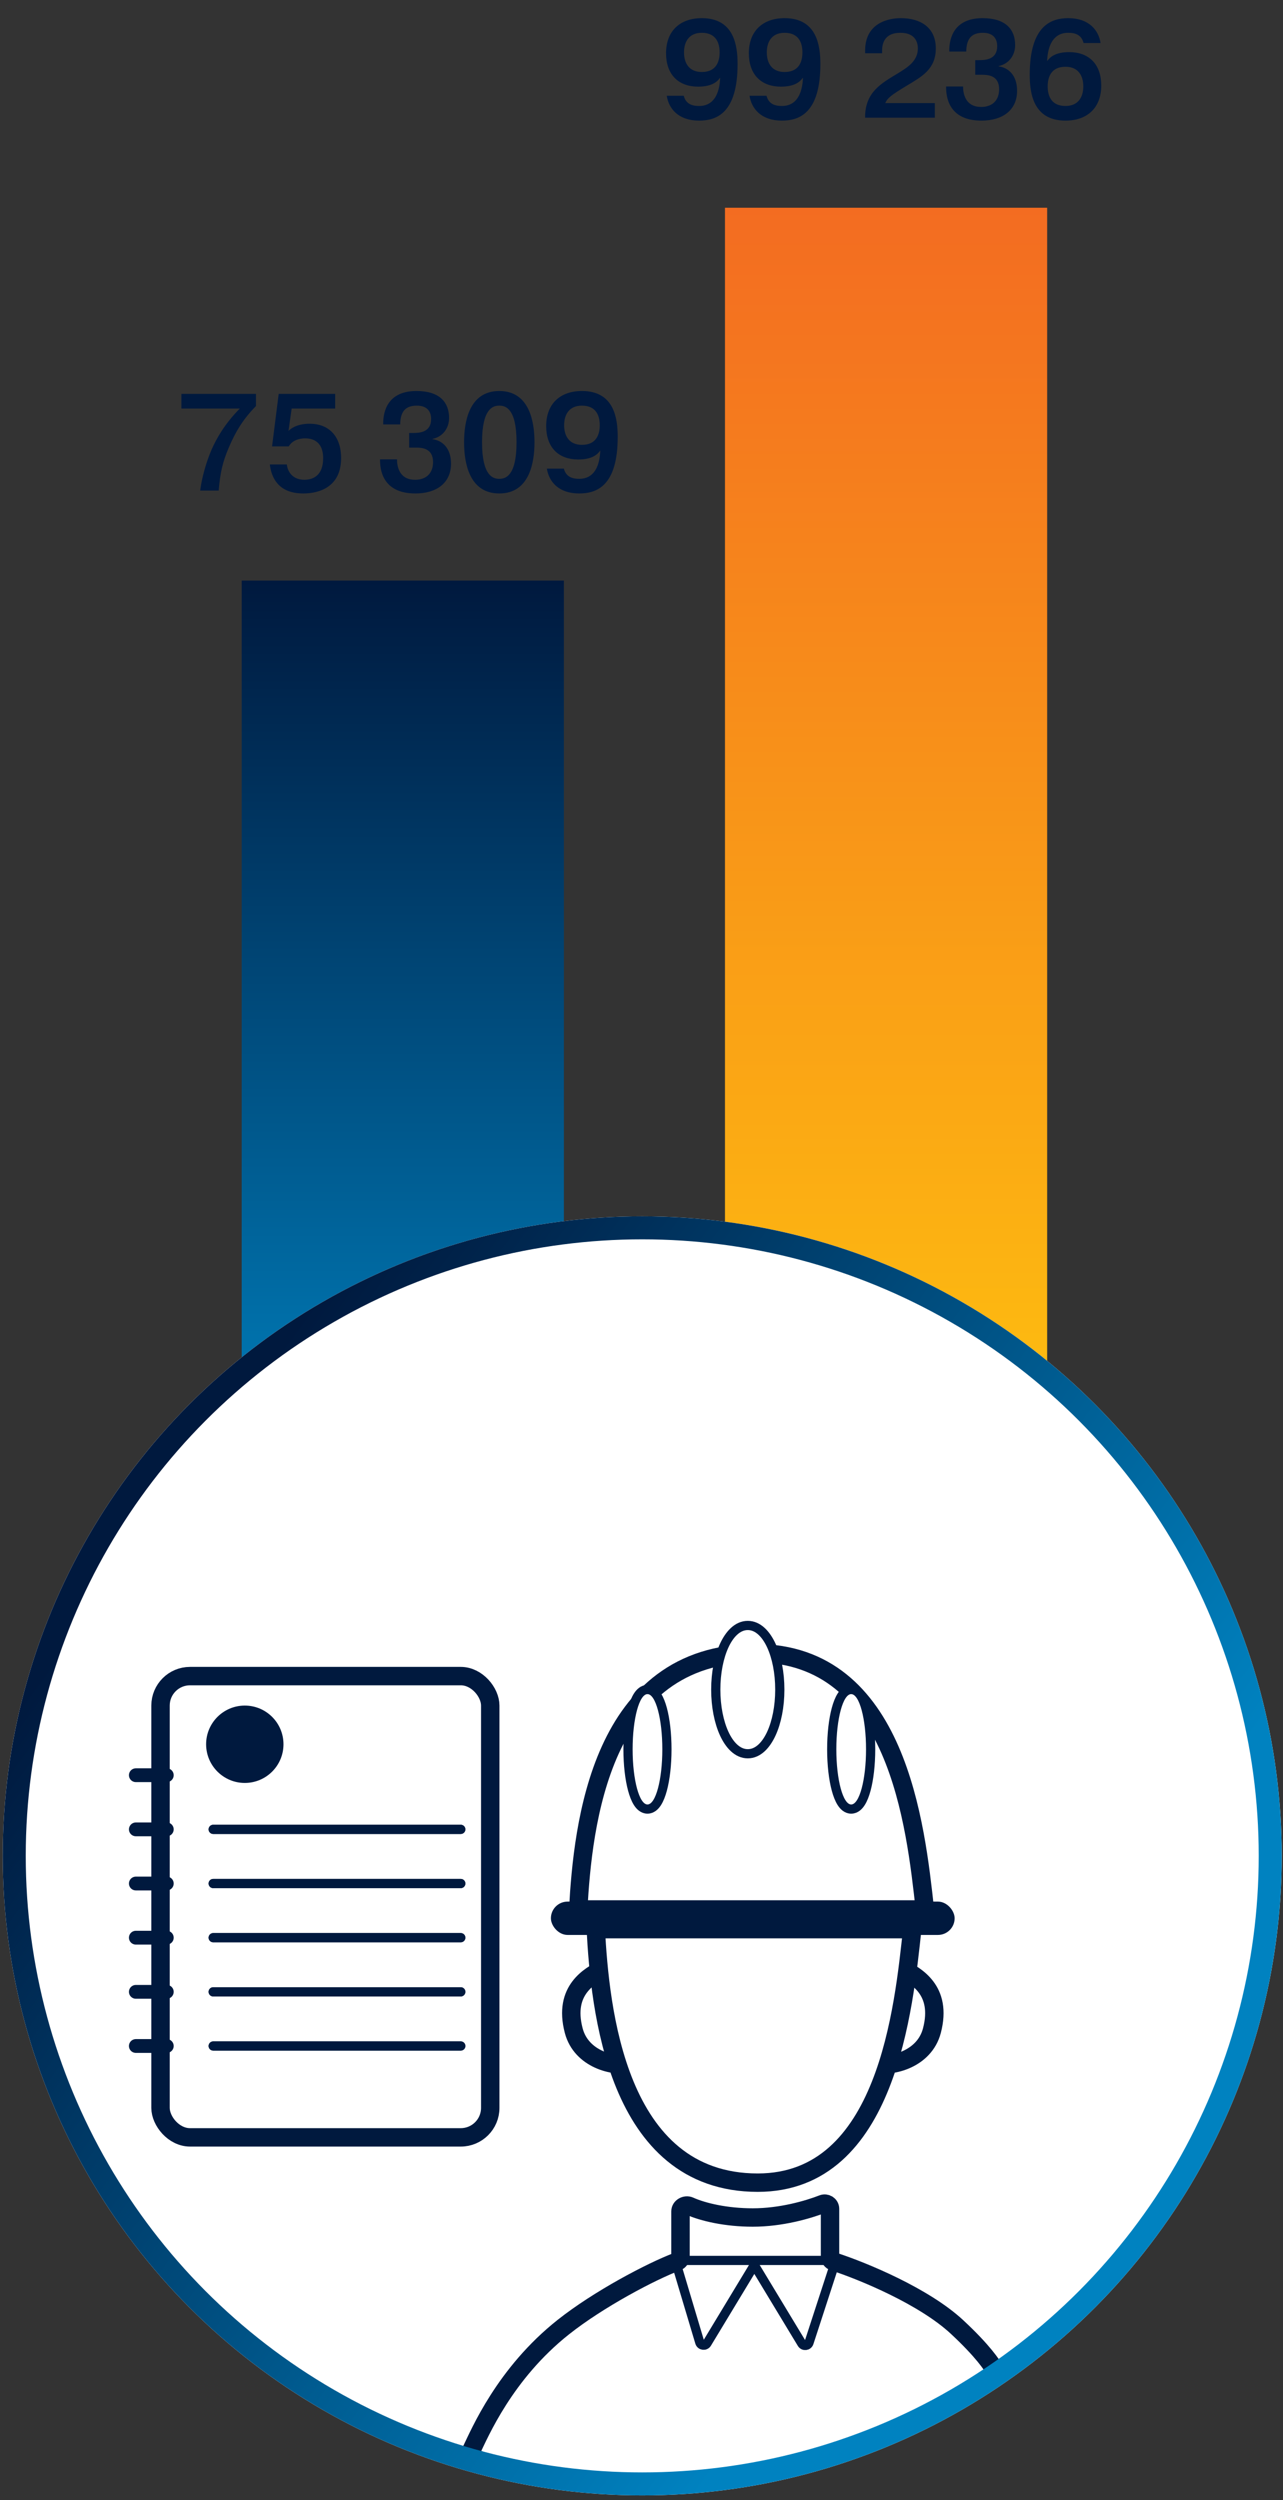
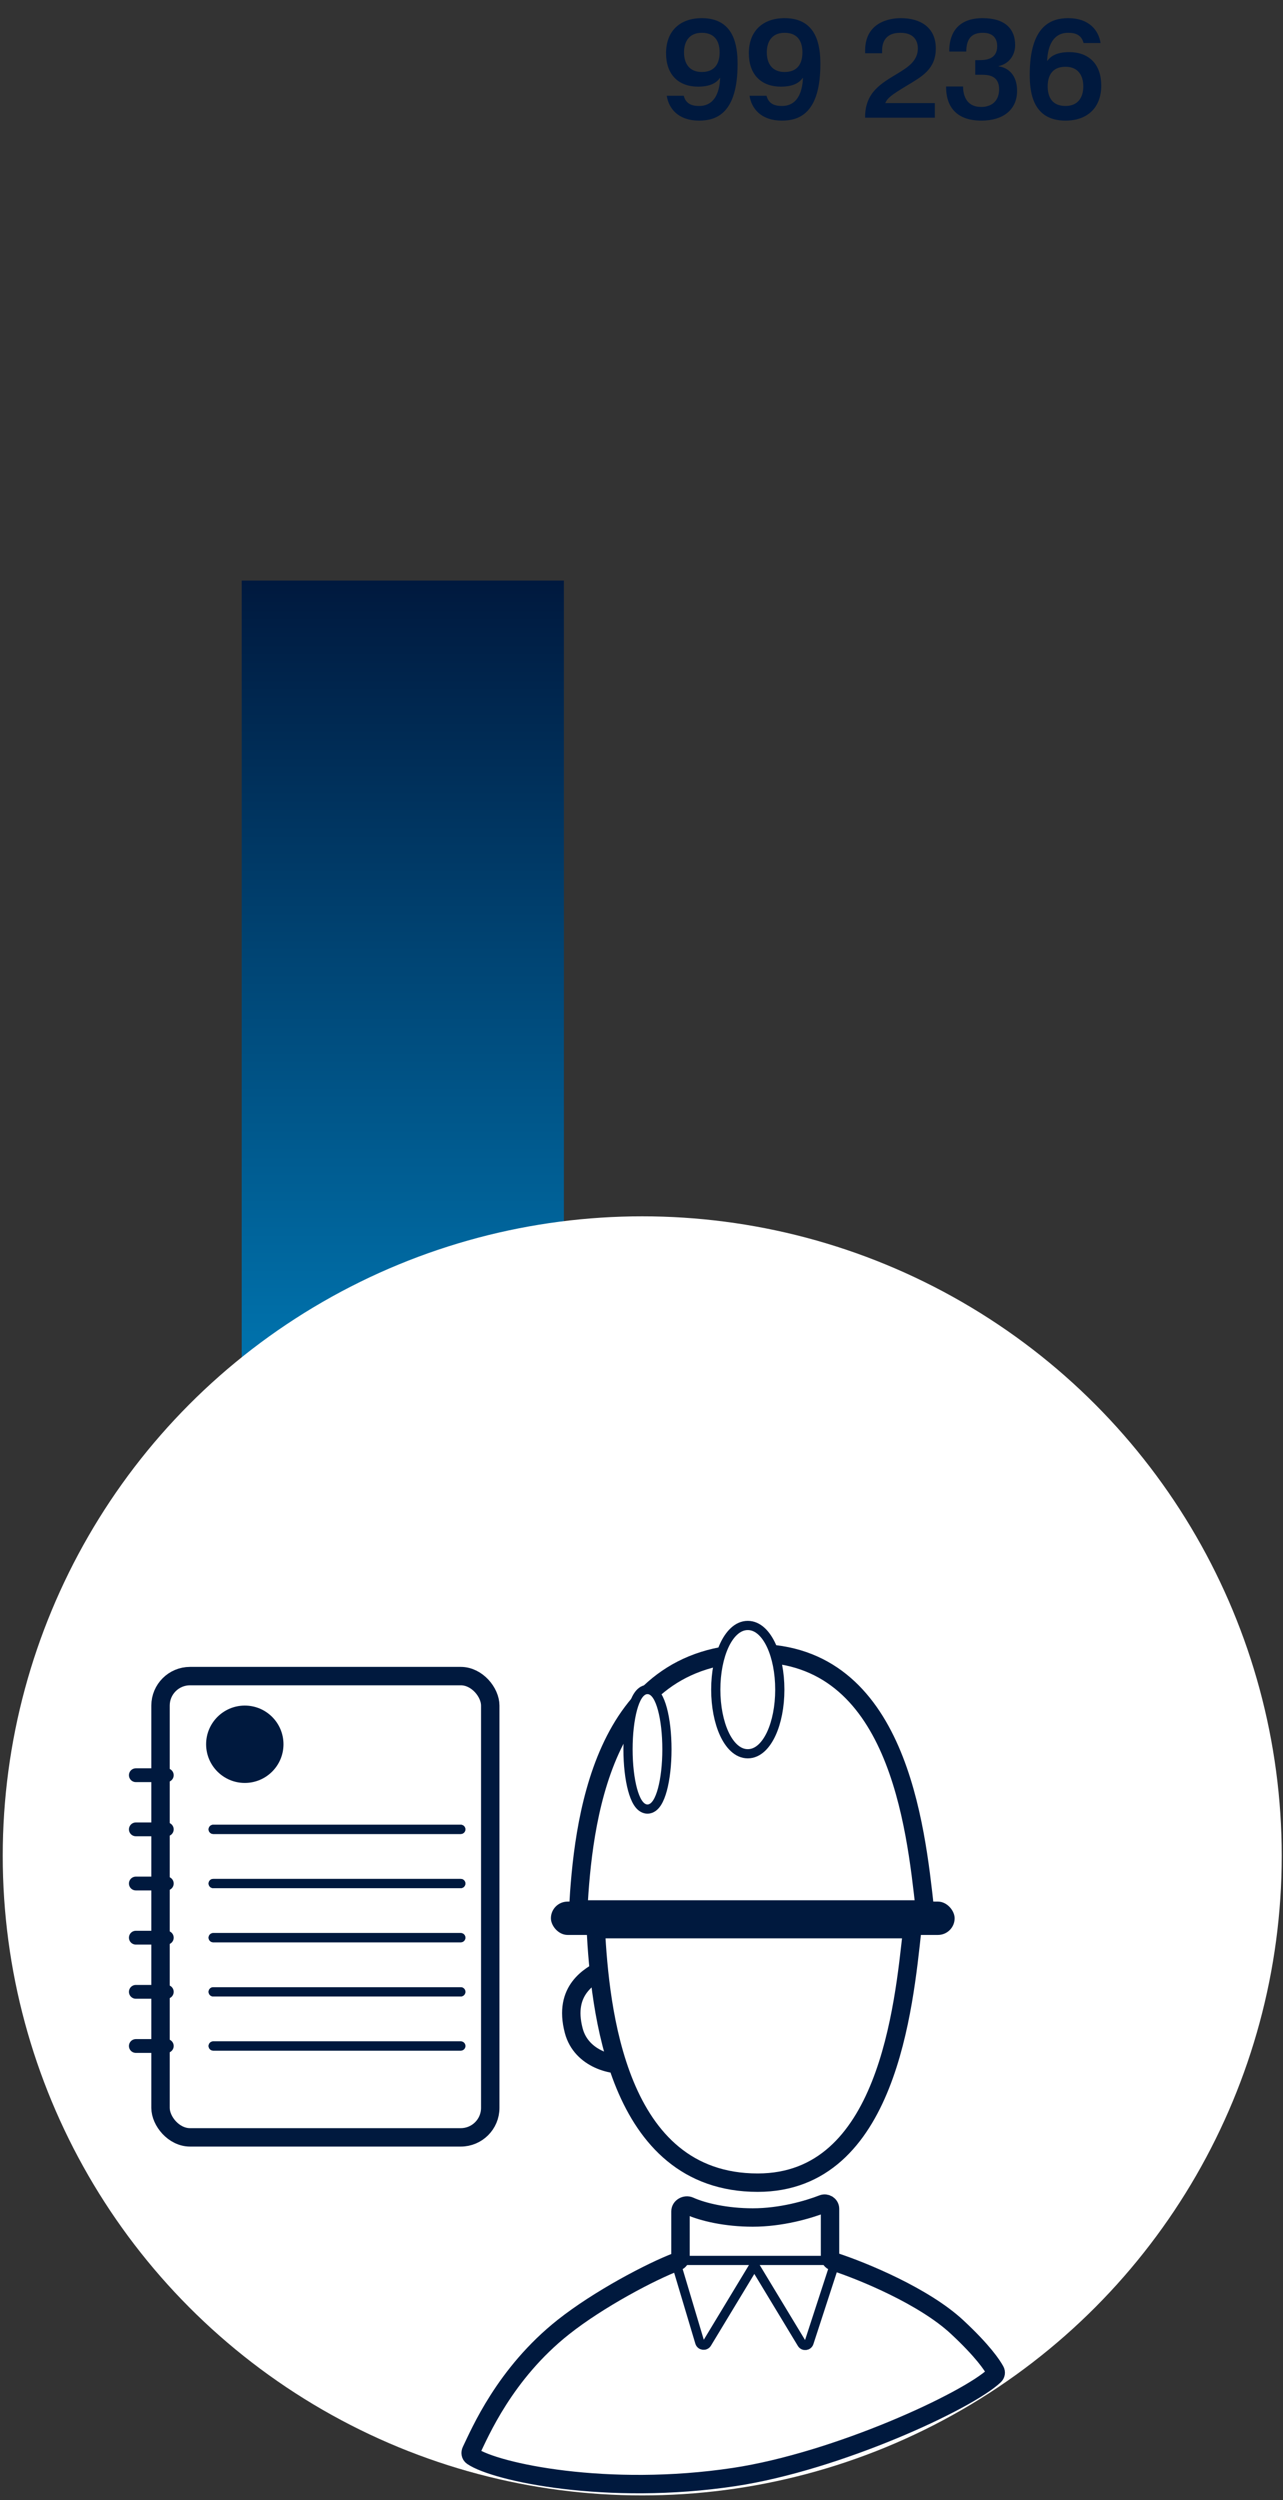
<svg xmlns="http://www.w3.org/2000/svg" width="252" height="491" viewBox="0 0 252 491" fill="none">
  <rect x="0" y="0" width="252" height="491" fill="#333333" stroke="none" />
-   <path d="M205.676 286.694L142.395 286.694L142.395 40.801L205.676 40.801L205.676 286.694Z" fill="url(#paint0_linear_565_5526)" />
  <path d="M130.959 18.808H134.295C134.756 20.625 136.274 20.815 137.305 20.815C138.688 20.815 141.21 20.3 141.454 15.309H141.4C140.831 16.123 139.719 17.018 137.115 17.018C133.264 17.018 130.823 14.659 130.823 10.455C130.823 6.116 133.535 3.566 137.847 3.566C144.221 3.566 144.872 9.018 144.872 12.57C144.872 22.334 140.641 23.69 137.305 23.69C133.183 23.69 131.338 21.276 130.959 18.808ZM141.346 10.292C141.346 8.665 140.803 6.441 137.847 6.441C135.352 6.441 134.349 8.177 134.349 10.292C134.349 12.408 135.352 14.143 137.847 14.143C140.803 14.143 141.346 11.919 141.346 10.292ZM147.22 18.808H150.556C151.017 20.625 152.536 20.815 153.567 20.815C154.95 20.815 157.472 20.3 157.716 15.309H157.662C157.092 16.123 155.98 17.018 153.377 17.018C149.526 17.018 147.085 14.659 147.085 10.455C147.085 6.116 149.797 3.566 154.109 3.566C160.482 3.566 161.133 9.018 161.133 12.57C161.133 22.334 156.902 23.69 153.567 23.69C149.444 23.69 147.6 21.276 147.22 18.808ZM157.608 10.292C157.608 8.665 157.065 6.441 154.109 6.441C151.614 6.441 150.611 8.177 150.611 10.292C150.611 12.408 151.614 14.143 154.109 14.143C157.065 14.143 157.608 11.919 157.608 10.292ZM183.616 20.245V23.12H169.921C169.866 18.049 173.229 16.313 176.294 14.442C178.301 13.221 180.281 11.974 180.281 9.506C180.281 8.692 180.037 6.441 176.863 6.441C173.419 6.441 173.256 8.99 173.256 9.994V10.455H169.921V9.967C169.921 3.648 175.996 3.566 176.945 3.566C180.823 3.566 183.806 5.411 183.806 9.506C183.806 13.655 180.959 15.093 178.057 16.855C175.019 18.7 174.314 19.242 173.88 20.245H183.616ZM185.83 16.991H189.166C189.166 17.235 189.166 17.452 189.193 17.696C189.355 19.079 190.061 21.005 192.691 21.005C193.071 21.005 193.478 20.978 193.857 20.869C196.054 20.3 196.244 18.32 196.244 17.533C196.244 14.821 194.074 14.686 192.935 14.686H191.552V11.811H192.284C193.451 11.811 195.864 11.757 195.864 9.072C195.864 7.987 195.43 6.441 193.044 6.441C190.684 6.441 189.816 7.77 189.789 10.13H186.453C186.399 7.363 187.484 3.566 192.99 3.566C197.709 3.566 199.39 5.953 199.39 8.855C199.39 10.916 198.115 12.57 196.136 12.977V13.031C198.007 13.275 199.77 14.713 199.77 17.832C199.77 21.574 197.003 23.69 192.773 23.69C186.264 23.69 185.803 18.944 185.83 16.991ZM216.167 8.448H212.831C212.37 6.631 210.851 6.441 209.821 6.441C208.438 6.441 205.915 6.956 205.671 11.947H205.726C206.295 11.133 207.407 10.238 210.011 10.238C213.862 10.238 216.303 12.598 216.303 16.801C216.303 21.14 213.591 23.69 209.278 23.69C202.905 23.69 202.254 18.238 202.254 14.686C202.254 4.922 206.566 3.566 209.821 3.566C213.943 3.566 215.787 5.98 216.167 8.448ZM205.78 16.964C205.78 18.591 206.322 20.815 209.278 20.815C211.773 20.815 212.777 19.079 212.777 16.964C212.777 14.848 211.773 13.113 209.278 13.113C206.322 13.113 205.78 15.337 205.78 16.964Z" fill="#00193E" />
  <path d="M110.754 293.022L47.473 293.022L47.473 114.027L110.754 114.027L110.754 293.022Z" fill="url(#paint1_linear_565_5526)" />
-   <path d="M35.63 80.236V77.361H50.275V79.748C47.726 82.352 46.288 84.738 44.959 87.857C43.685 90.813 43.251 92.901 42.953 96.346H39.318C39.644 93.796 40.485 90.813 41.542 88.345C42.519 86.121 44.092 83.301 47.102 80.236H35.63ZM53.004 91.22H56.34C56.475 92.603 57.452 94.23 59.784 94.23C61.33 94.23 63.472 93.525 63.472 90C63.472 86.257 60.814 86.094 59.919 86.094C58.97 86.094 57.479 86.365 56.719 87.667H53.438L54.739 77.361H65.832V80.236H57.289L56.665 84.63C56.99 84.304 58.184 83.219 60.842 83.219C64.476 83.219 66.998 85.552 66.998 89.972C66.998 96.644 61.086 96.915 59.567 96.915C54.55 96.915 53.275 93.634 53.004 91.22ZM74.646 90.217H77.982C77.982 90.461 77.982 90.678 78.009 90.922C78.172 92.305 78.877 94.23 81.508 94.23C81.887 94.23 82.294 94.203 82.674 94.095C84.871 93.525 85.06 91.546 85.06 90.759C85.06 88.047 82.891 87.911 81.752 87.911H80.368V85.037H81.101C82.267 85.037 84.681 84.982 84.681 82.297C84.681 81.213 84.247 79.667 81.86 79.667C79.501 79.667 78.633 80.996 78.606 83.355H75.27C75.216 80.589 76.3 76.792 81.806 76.792C86.525 76.792 88.206 79.178 88.206 82.08C88.206 84.142 86.932 85.796 84.952 86.203V86.257C86.823 86.501 88.586 87.939 88.586 91.057C88.586 94.8 85.82 96.915 81.589 96.915C75.08 96.915 74.619 92.169 74.646 90.217ZM98.068 96.915C92.101 96.915 91.152 90.786 91.152 86.854C91.152 82.921 92.101 76.792 98.068 76.792C104.034 76.792 104.983 82.921 104.983 86.854C104.983 90.786 104.034 96.915 98.068 96.915ZM98.068 94.041C99.153 94.041 101.458 93.688 101.458 86.854C101.458 80.019 99.153 79.667 98.068 79.667C96.983 79.667 94.678 80.019 94.678 86.854C94.678 93.688 96.983 94.041 98.068 94.041ZM107.414 92.034H110.749C111.211 93.851 112.729 94.041 113.76 94.041C115.143 94.041 117.665 93.525 117.909 88.535H117.855C117.286 89.349 116.174 90.244 113.57 90.244C109.719 90.244 107.278 87.884 107.278 83.68C107.278 79.341 109.99 76.792 114.302 76.792C120.676 76.792 121.327 82.243 121.327 85.796C121.327 95.559 117.096 96.915 113.76 96.915C109.638 96.915 107.793 94.502 107.414 92.034ZM117.801 83.518C117.801 81.891 117.258 79.667 114.302 79.667C111.807 79.667 110.804 81.402 110.804 83.518C110.804 85.633 111.807 87.369 114.302 87.369C117.258 87.369 117.801 85.145 117.801 83.518Z" fill="#00193E" />
  <circle cx="126.144" cy="364.491" r="125.607" fill="white" />
  <path d="M112.691 398.819C110.569 390.742 115.995 388.027 118.533 386.639L123.438 405.309C120.701 405.944 114.189 404.522 112.691 398.819Z" fill="white" stroke="#00193E" stroke-width="3.616" stroke-linecap="round" />
-   <path d="M183.04 398.819C185.161 390.742 179.736 388.027 177.197 386.639L172.293 405.309C175.029 405.944 181.542 404.522 183.04 398.819Z" fill="white" stroke="#00193E" stroke-width="3.616" stroke-linecap="round" />
  <path d="M148.833 428.673C120.932 428.673 117.85 394.162 117.016 378.88H179.182C177.513 394.162 174.287 428.673 148.833 428.673Z" fill="white" stroke="#00193E" stroke-width="3.616" stroke-linecap="round" />
  <path d="M148.42 324.683C117.856 324.683 114.481 358.568 113.566 375.017H181.666C179.838 358.568 176.304 324.683 148.42 324.683Z" stroke="#00193E" stroke-width="3.616" stroke-linecap="round" />
  <rect x="108.205" y="373.472" width="79.299" height="6.549" rx="3.275" fill="#00193E" />
  <path d="M146.877 344.437C148.93 344.437 150.501 342.668 151.505 340.485C152.546 338.226 153.165 335.167 153.165 331.838C153.165 328.508 152.546 325.45 151.505 323.19C150.501 321.008 148.93 319.239 146.877 319.239C144.823 319.239 143.253 321.008 142.248 323.19C141.208 325.45 140.588 328.508 140.588 331.838C140.588 335.167 141.208 338.226 142.248 340.485C143.253 342.668 144.823 344.437 146.877 344.437Z" fill="white" stroke="#00193E" stroke-width="1.808" />
-   <path d="M167.185 355.3C168.072 355.3 168.692 354.645 169.083 354.03C169.502 353.372 169.846 352.48 170.121 351.458C170.675 349.4 171.007 346.608 171.007 343.56C171.007 340.512 170.675 337.72 170.121 335.662C169.846 334.64 169.502 333.748 169.083 333.09C168.692 332.475 168.072 331.819 167.185 331.819C166.298 331.819 165.678 332.475 165.287 333.09C164.868 333.748 164.524 334.64 164.249 335.662C163.695 337.72 163.364 340.512 163.364 343.56C163.364 346.608 163.695 349.4 164.249 351.458C164.524 352.48 164.868 353.372 165.287 354.03C165.678 354.645 166.298 355.3 167.185 355.3Z" fill="white" stroke="#00193E" stroke-width="1.808" />
  <path d="M127.173 355.3C128.061 355.3 128.68 354.645 129.072 354.03C129.491 353.372 129.834 352.48 130.109 351.458C130.663 349.4 130.995 346.608 130.995 343.56C130.995 340.512 130.663 337.72 130.109 335.662C129.834 334.64 129.491 333.748 129.072 333.09C128.68 332.475 128.061 331.819 127.173 331.819C126.286 331.819 125.667 332.475 125.275 333.09C124.856 333.748 124.513 334.64 124.237 335.662C123.684 337.72 123.352 340.512 123.352 343.56C123.352 346.608 123.684 349.4 124.237 351.458C124.513 352.48 124.856 353.372 125.275 354.03C125.667 354.645 126.286 355.3 127.173 355.3Z" fill="white" stroke="#00193E" stroke-width="1.808" />
  <path d="M147.855 435.516C142.647 435.516 138.099 434.466 135.428 433.263C134.674 432.923 133.659 433.462 133.659 434.289V443.236C133.659 443.655 133.398 444.026 133.006 444.175C127.848 446.131 117.565 451.558 110.653 457.035C99.137 466.16 94.231 477.846 92.549 481.321C92.361 481.709 92.416 482.172 92.772 482.415C97.325 485.531 119.292 490.242 144.204 486.482C164.419 483.431 190.051 471.571 195.331 466.554C195.591 466.307 195.653 465.934 195.481 465.619C194.894 464.541 193.076 461.766 187.993 457.035C181.534 451.021 169.57 446.058 163.719 444.155C163.307 444.021 163.029 443.641 163.029 443.208V433.807C163.029 433.081 162.268 432.592 161.592 432.856C158.677 433.994 153.413 435.516 147.855 435.516Z" stroke="#00193E" stroke-width="3.616" />
  <path d="M133.355 443.945L163.188 443.945" stroke="#00193E" stroke-width="1.808" stroke-linecap="round" />
  <path d="M148.163 444.849L138.868 460.221C138.516 460.804 137.638 460.692 137.443 460.039L132.904 444.849" stroke="#00193E" stroke-width="1.808" stroke-linecap="round" />
  <path d="M148.161 444.849L157.485 460.27C157.833 460.845 158.696 460.746 158.904 460.106L163.871 444.849" stroke="#00193E" stroke-width="1.808" stroke-linecap="round" />
  <rect x="31.531" y="329.183" width="64.762" height="90.594" rx="5.79" fill="white" stroke="#00193E" stroke-width="3.616" />
  <circle cx="48.082" cy="342.57" r="7.598" fill="#00193E" />
  <path d="M41.877 359.285H90.501" stroke="#00193E" stroke-width="1.808" stroke-linecap="round" />
  <path d="M41.877 359.285H90.501" stroke="#00193E" stroke-width="1.808" stroke-linecap="round" />
  <path d="M26.682 348.648H32.76" stroke="#00193E" stroke-width="2.712" stroke-linecap="round" />
  <path d="M26.682 359.285H32.76" stroke="#00193E" stroke-width="2.712" stroke-linecap="round" />
  <path d="M26.682 369.922H32.76" stroke="#00193E" stroke-width="2.712" stroke-linecap="round" />
  <path d="M26.682 380.558H32.76" stroke="#00193E" stroke-width="2.712" stroke-linecap="round" />
  <path d="M26.682 391.195H32.76" stroke="#00193E" stroke-width="2.712" stroke-linecap="round" />
  <path d="M26.682 401.831H32.76" stroke="#00193E" stroke-width="2.712" stroke-linecap="round" />
  <path d="M41.877 369.922H90.501" stroke="#00193E" stroke-width="1.808" stroke-linecap="round" />
  <path d="M41.877 369.922H90.501" stroke="#00193E" stroke-width="1.808" stroke-linecap="round" />
  <path d="M41.877 380.558H90.501" stroke="#00193E" stroke-width="1.808" stroke-linecap="round" />
  <path d="M41.877 380.558H90.501" stroke="#00193E" stroke-width="1.808" stroke-linecap="round" />
  <path d="M41.877 391.195H90.501" stroke="#00193E" stroke-width="1.808" stroke-linecap="round" />
  <path d="M41.877 391.195H90.501" stroke="#00193E" stroke-width="1.808" stroke-linecap="round" />
  <path d="M41.877 401.831H90.501" stroke="#00193E" stroke-width="1.808" stroke-linecap="round" />
  <path d="M41.877 401.831H90.501" stroke="#00193E" stroke-width="1.808" stroke-linecap="round" />
-   <circle cx="126.144" cy="364.491" r="123.347" stroke="url(#paint2_linear_565_5526)" stroke-width="4.52" />
  <defs>
    <linearGradient id="paint0_linear_565_5526" x1="174.035" y1="286.694" x2="174.035" y2="40.801" gradientUnits="userSpaceOnUse">
      <stop stop-color="#FEC00F" />
      <stop offset="1" stop-color="#F36C21" />
    </linearGradient>
    <linearGradient id="paint1_linear_565_5526" x1="79.113" y1="293.022" x2="79.113" y2="114.027" gradientUnits="userSpaceOnUse">
      <stop stop-color="#0082C0" />
      <stop offset="1" stop-color="#00193E" />
    </linearGradient>
    <linearGradient id="paint2_linear_565_5526" x1="234.669" y1="356.452" x2="73.892" y2="238.883" gradientUnits="userSpaceOnUse">
      <stop stop-color="#0082C0" />
      <stop offset="1" stop-color="#00193E" />
    </linearGradient>
  </defs>
</svg>